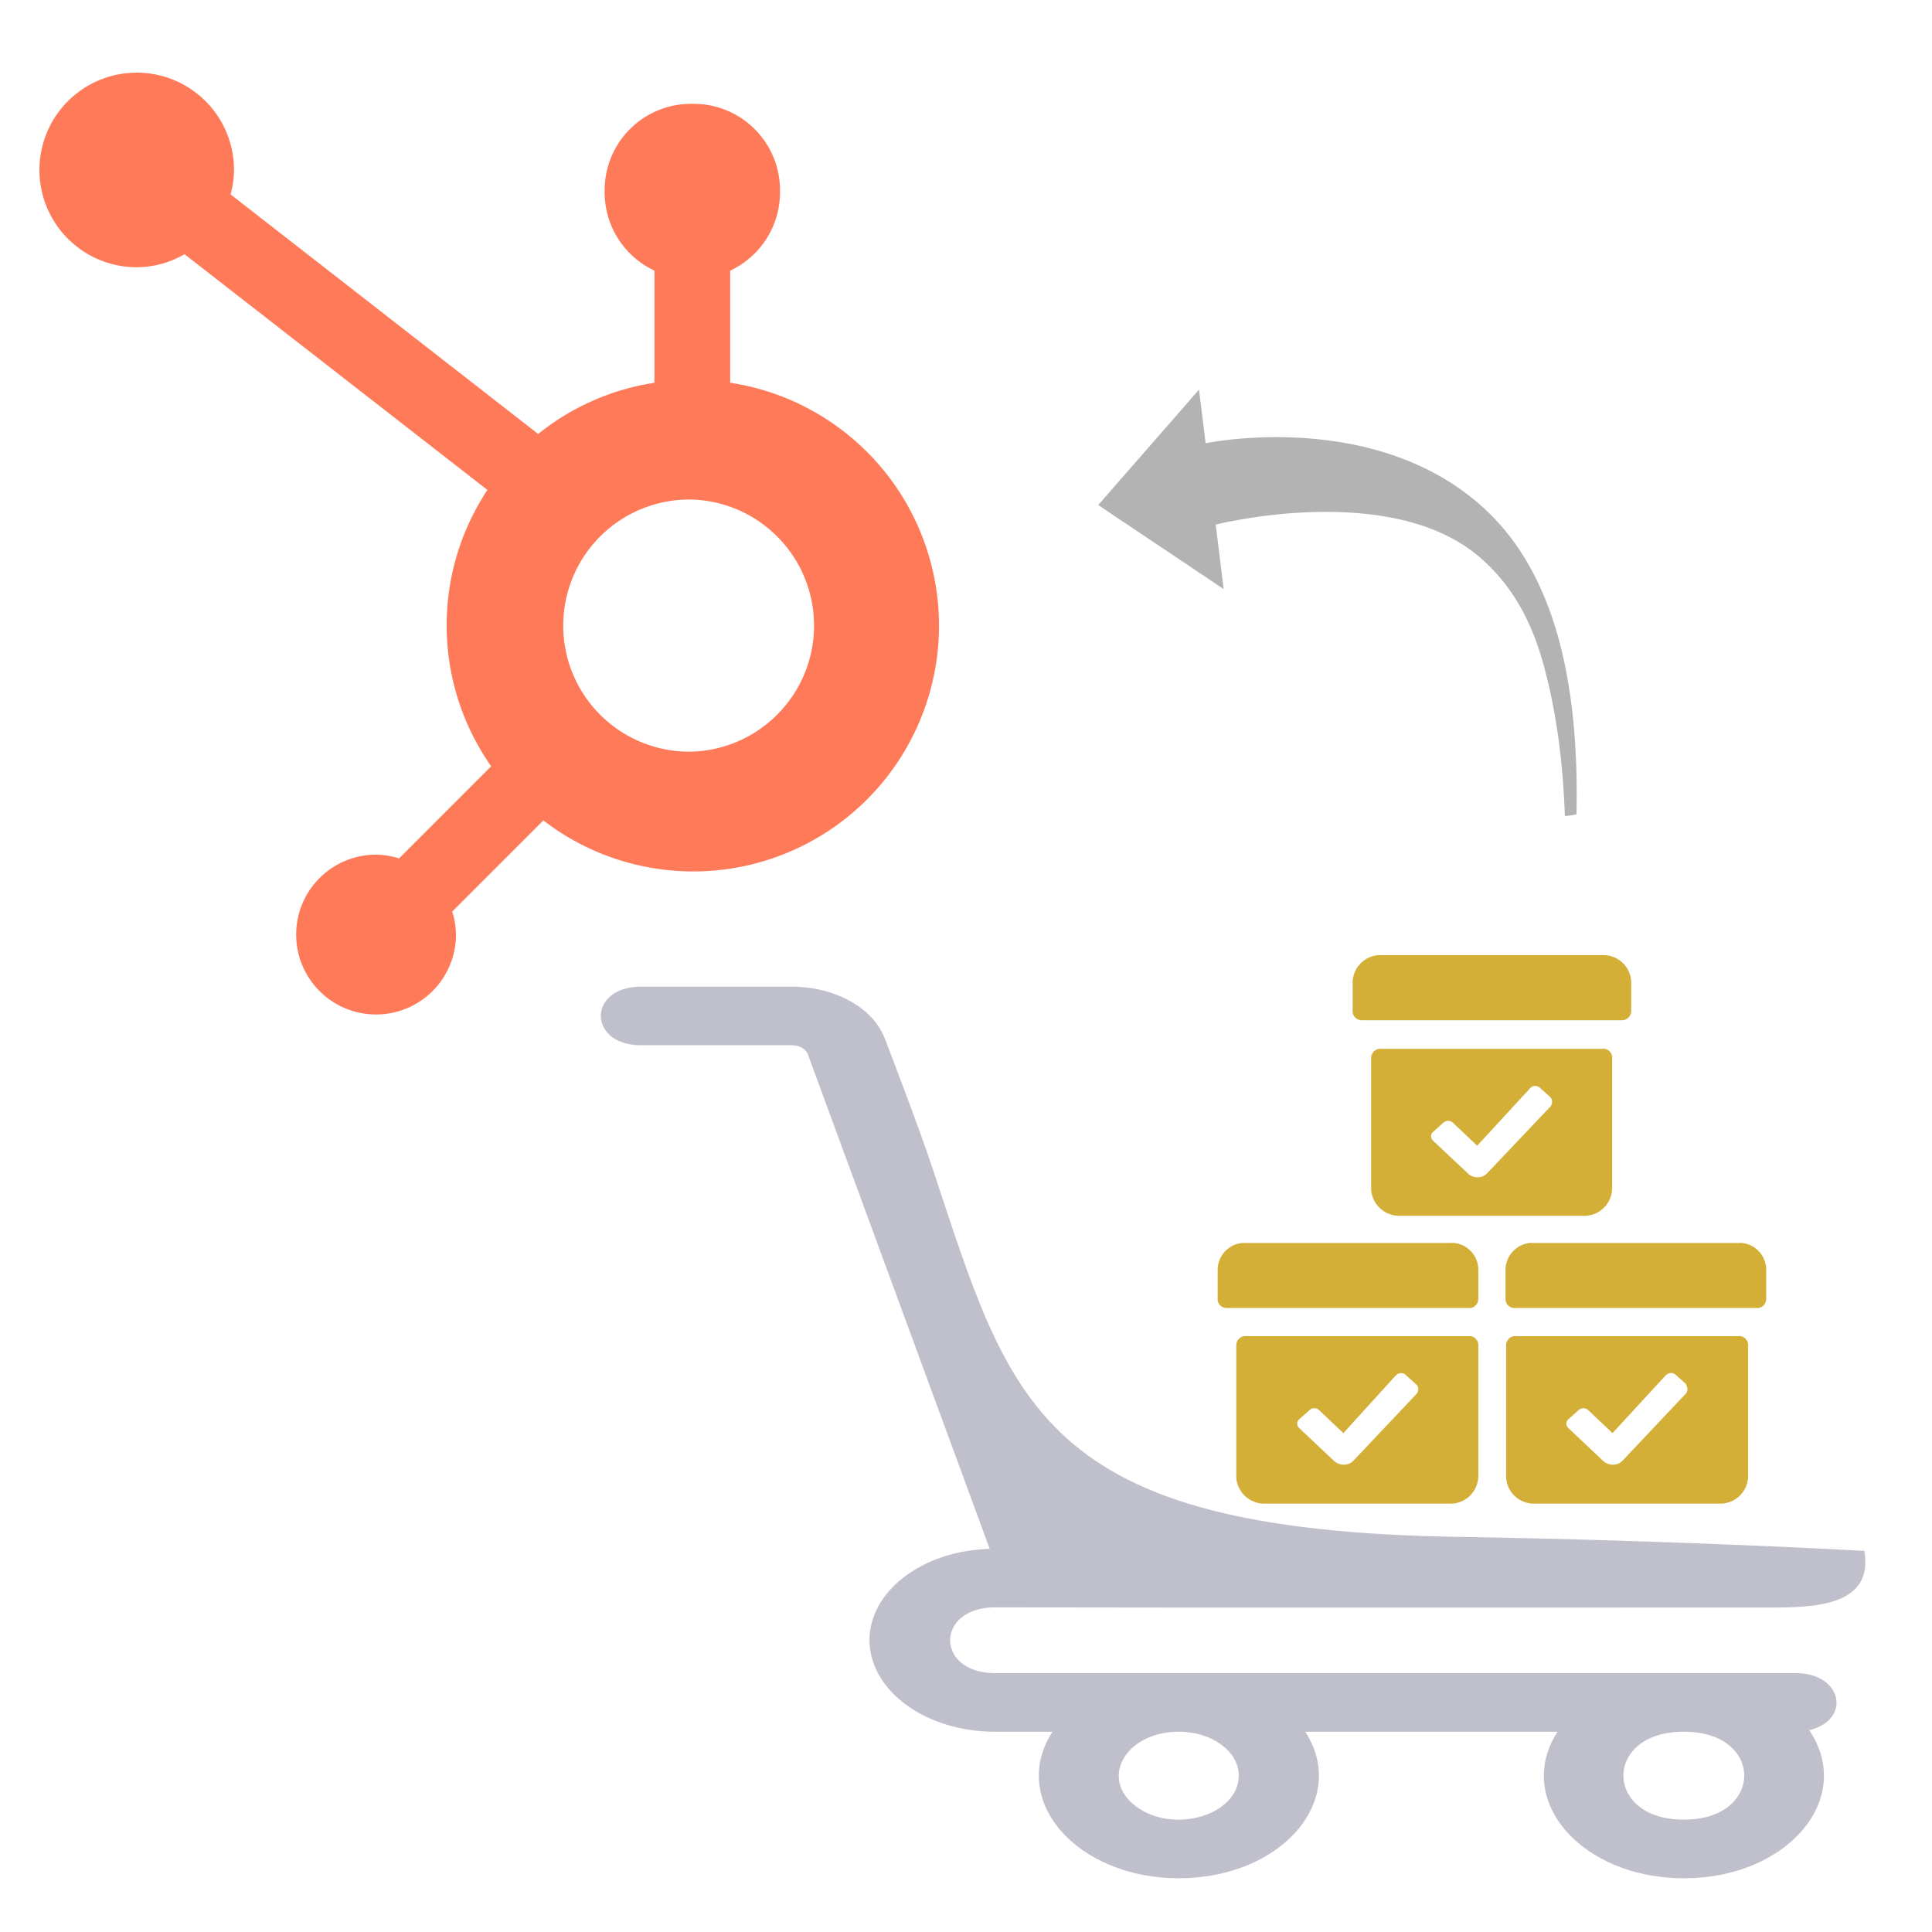
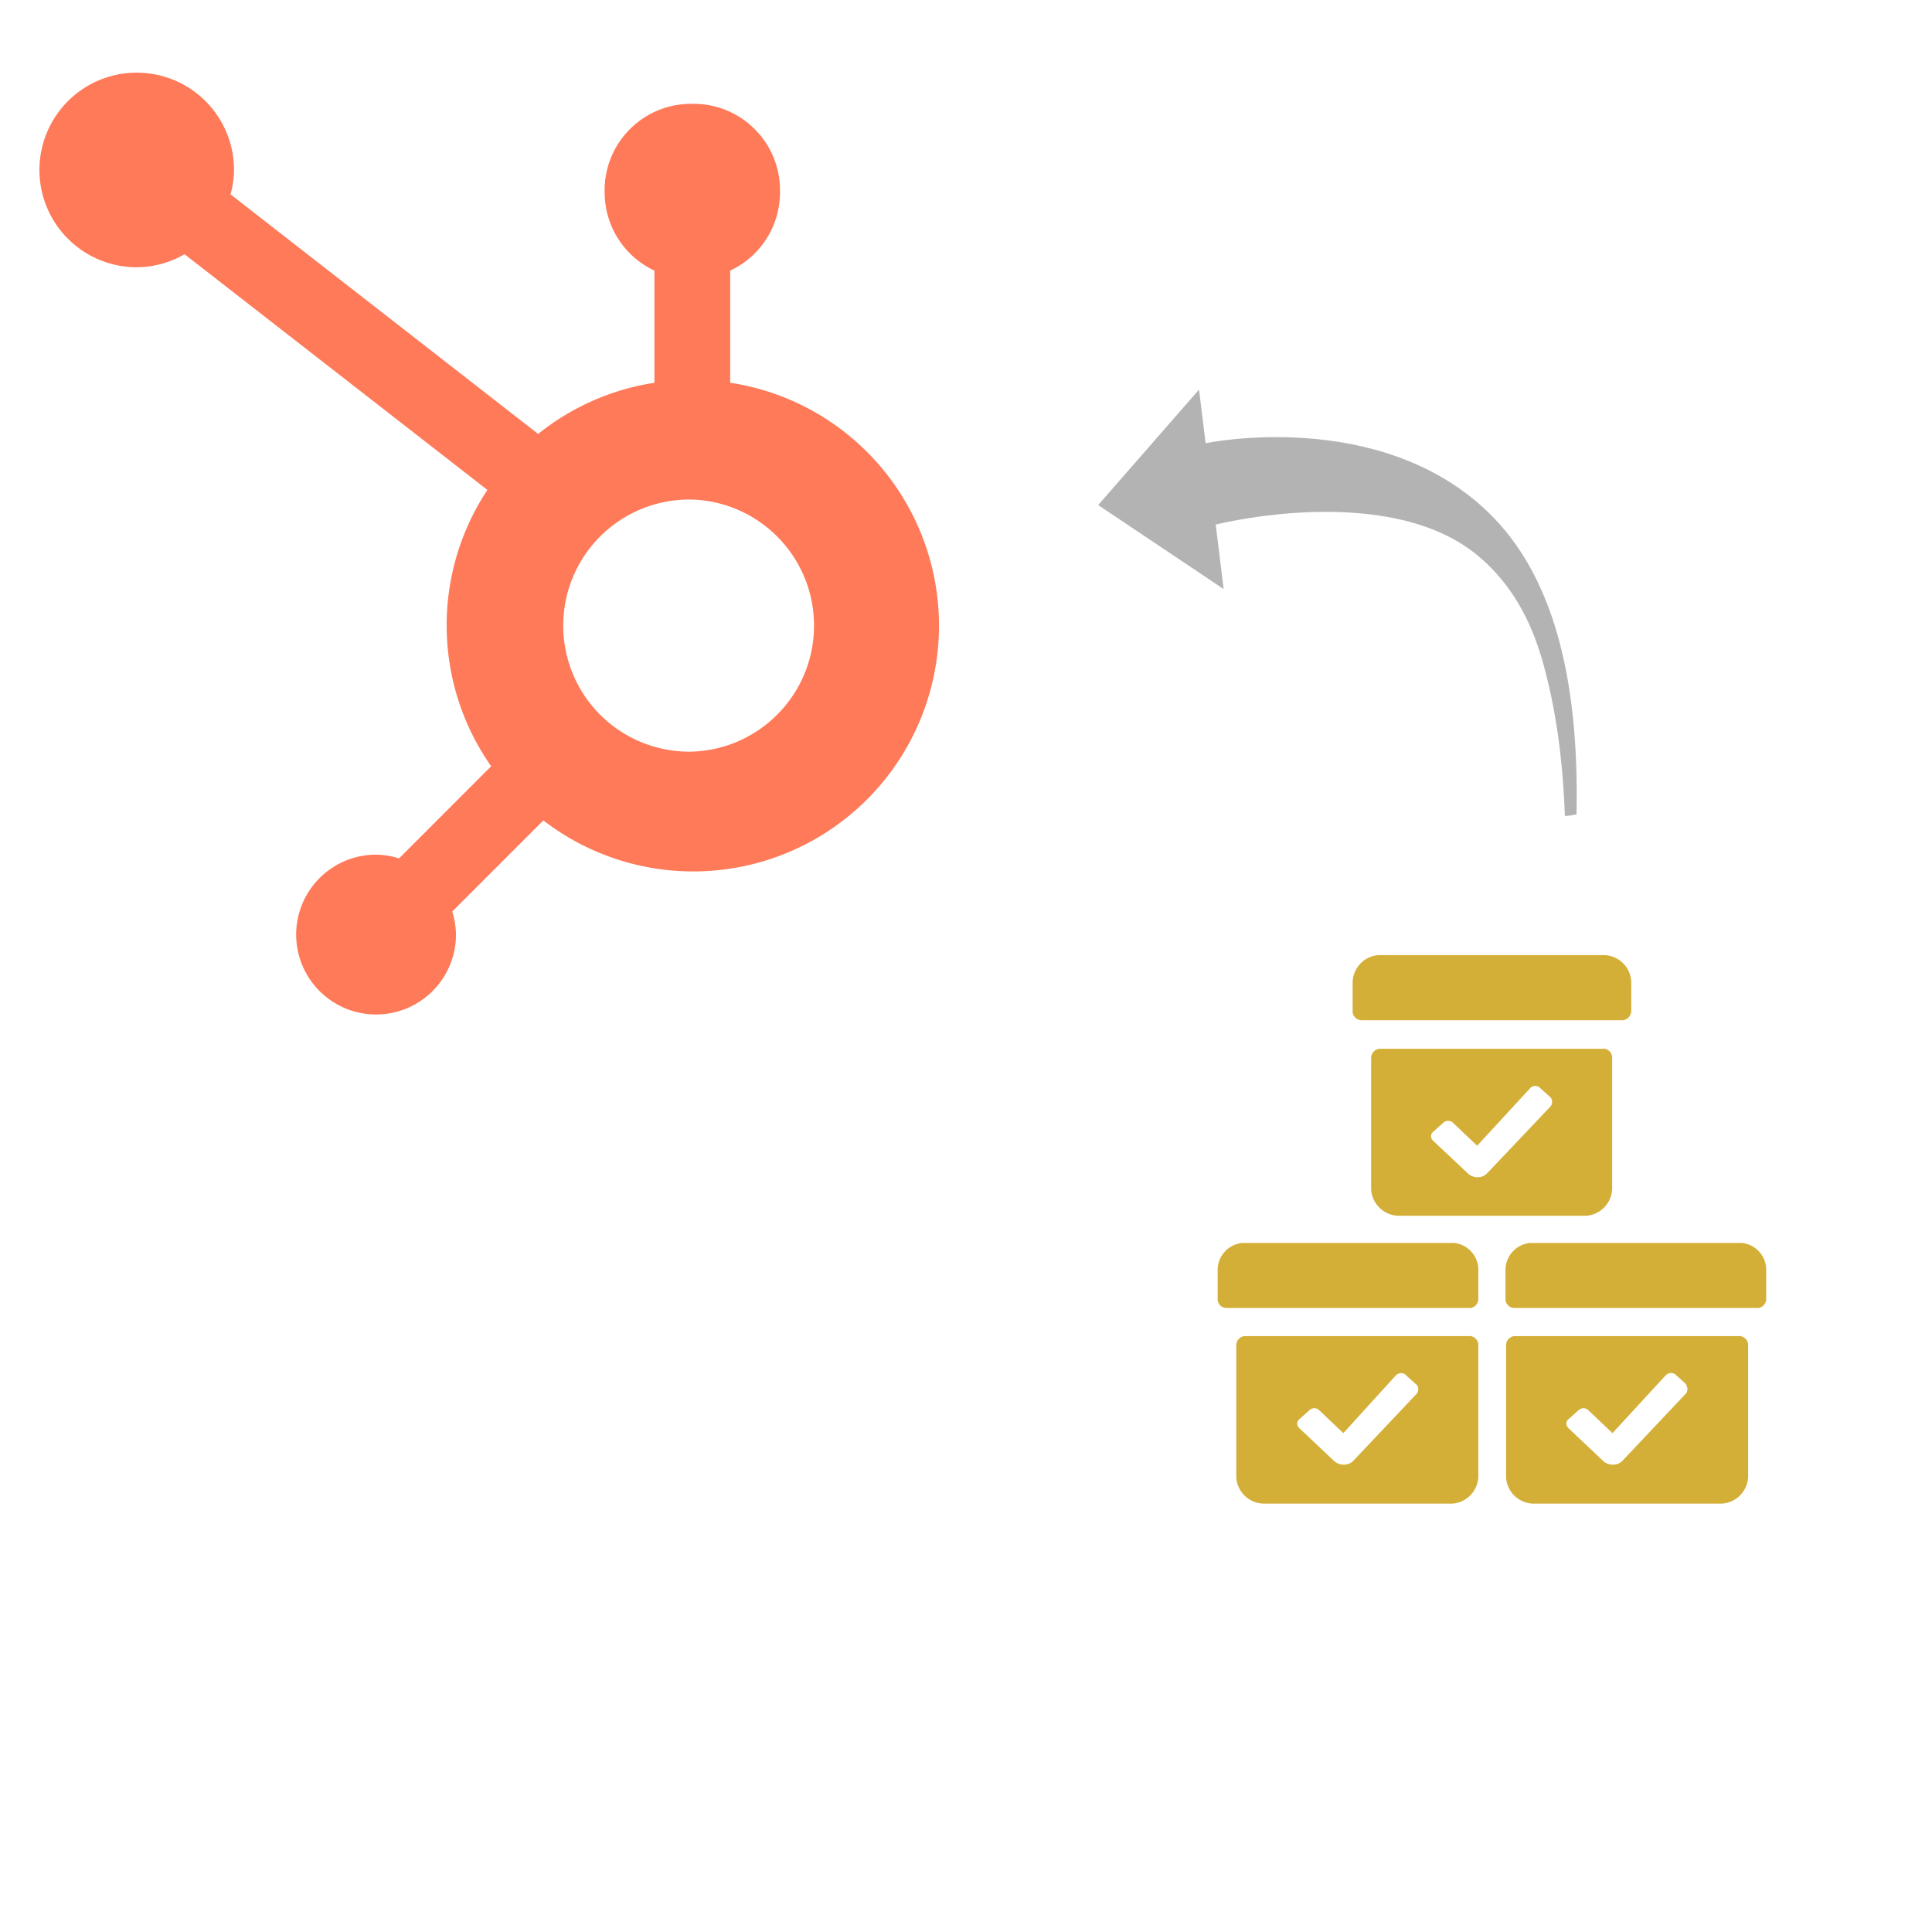
<svg xmlns="http://www.w3.org/2000/svg" xmlns:ns1="http://www.inkscape.org/namespaces/inkscape" xmlns:ns2="http://sodipodi.sourceforge.net/DTD/sodipodi-0.dtd" width="200" height="200" viewBox="0 0 52.917 52.917" version="1.1" id="svg8" ns1:version="1.2.2 (b0a8486541, 2022-12-01)" ns2:docname="icons-service-provider.svg">
  <defs id="defs2" />
  <ns2:namedview id="base" pagecolor="#ffffff" bordercolor="#666666" borderopacity="1.0" ns1:pageopacity="0.0" ns1:pageshadow="2" ns1:zoom="2.8" ns1:cx="141.07143" ns1:cy="123.57143" ns1:document-units="mm" ns1:current-layer="layer1" ns1:document-rotation="0" showgrid="false" units="px" ns1:window-width="1920" ns1:window-height="1043" ns1:window-x="0" ns1:window-y="0" ns1:window-maximized="1" ns1:showpageshadow="2" ns1:pagecheckerboard="0" ns1:deskcolor="#d1d1d1" />
  <g ns1:label="Calque 1" ns1:groupmode="layer" id="layer1">
-     <path id="shopping-cart" d="m 27.232,45.827 c -1.612,-0.019 -1.612,-1.782 0,-1.802 4.534,0.012 16.493,0.003 21.17,0.005 1.274,0.004 2.924,-0.028 2.662,-1.552 0,0 -5.071,-0.287 -11.146,-0.384 C 28.422,41.91 27.694,38.468 25.537,31.984 25.144,30.801 24.239,28.456 24.239,28.456 23.926,27.612 22.881,27.026 21.687,27.024 h -4.155 c -1.434,0.018 -1.434,1.586 0,1.605 h 4.155 c 0.205,9.6e-5 0.385,0.101 0.439,0.246 l 4.982,13.548 c -1.861,0.049 -3.326,1.182 -3.293,2.547 0.041,1.364 1.556,2.455 3.417,2.462 h 1.596 c -1.207,1.863 0.647,4.013 3.461,4.013 2.814,0 4.668,-2.15 3.461,-4.013 h 6.911 c -1.214,1.873 0.664,4.031 3.493,4.014 2.828,-0.017 4.657,-2.198 3.4,-4.056 1.176,-0.289 0.892,-1.563 -0.349,-1.562 z m 6.697,2.808 c 0,1.072 -1.768,1.609 -2.802,0.851 -1.035,-0.758 -0.303,-2.054 1.159,-2.055 h 0.003 c 0.906,7.99e-4 1.641,0.539 1.642,1.204 z m 12.191,1.203 c -2.189,0.013 -2.216,-2.394 -0.027,-2.407 h 0.053 c 2.189,0.013 2.162,2.42 -0.027,2.407 z" style="opacity:1;fill:#c0c0cd;stroke-width:0.282;fill-opacity:1" ns2:nodetypes="ccccssccccccccccsccsccccsssccsccss" />
    <path d="M 20,10.484 V 7.412 a 2.366,2.366 0 0 0 1.364,-2.132 v -0.07 c 0,-1.307 -1.059,-2.366 -2.366,-2.366 h -0.071 c -1.307,0 -2.366,1.059 -2.366,2.366 v 0.07 a 2.366,2.366 0 0 0 1.364,2.132 V 10.484 A 6.699,6.699 0 0 0 14.74,11.886 L 6.315,5.324 c 0.06,-0.217 0.091,-0.44 0.095,-0.664 A 2.665,2.665 0 1 0 3.742,7.32 2.636,2.636 0 0 0 5.054,6.963 l 8.296,6.456 c -1.525,2.304 -1.484,5.307 0.103,7.569 l -2.523,2.524 c -0.204,-0.065 -0.416,-0.1 -0.631,-0.103 -1.208,0.001 -2.187,0.981 -2.187,2.189 3.179e-4,1.208 0.98,2.188 2.188,2.188 1.208,3.17e-4 2.188,-0.979 2.189,-2.187 a 2.16,2.16 0 0 0 -0.103,-0.631 l 2.496,-2.497 c 2.23,1.717 5.294,1.865 7.679,0.371 2.385,-1.494 3.589,-4.315 3.018,-7.071 -0.572,-2.756 -2.798,-4.866 -5.581,-5.288 m -1.035,10.104 a 3.453,3.453 0 1 1 0,-6.904 c 1.858,0.065 3.332,1.59 3.333,3.45 0.001,1.859 -1.471,3.386 -3.329,3.453" fill="#ff7a59" id="path861" style="stroke-width:0.104" />
    <g style="fill:#d4af37;fill-opacity:1" id="g1116" transform="matrix(0.313,0,0,0.313,33.342,24.301)">
      <path d="m 22.03,39.27 a 0.81,0.81 0 0 1 0.81,0.71 v 11.52 a 2.44,2.44 0 0 1 -2.32,2.44 H 4.1 a 2.45,2.45 0 0 1 -2.44,-2.28 v -11.57 a 0.81,0.81 0 0 1 0.71,-0.81 H 22.03 Z m 23.61,0 a 0.82,0.82 0 0 1 0.81,0.71 v 11.52 a 2.44,2.44 0 0 1 -2.33,2.44 h -16.42 a 2.44,2.44 0 0 1 -2.43,-2.28 v -11.57 a 0.81,0.81 0 0 1 0.71,-0.81 h 19.61 z m -29.92,3.37 -0.09,0.07 -4.6,5.06 -2.11,-2 a 0.62,0.62 0 0 0 -0.79,-0.07 l -0.08,0.07 -0.87,0.78 a 0.49,0.49 0 0 0 -0.07,0.71 l 0.07,0.08 3,2.83 a 1.25,1.25 0 0 0 0.87,0.36 1.15,1.15 0 0 0 0.87,-0.36 l 5.52,-5.84 a 0.63,0.63 0 0 0 0.06,-0.72 l -0.06,-0.07 -0.87,-0.78 a 0.61,0.61 0 0 0 -0.85,-0.12 z m 23.61,0 -0.09,0.07 -4.66,5.06 -2.11,-2 a 0.61,0.61 0 0 0 -0.78,-0.07 l -0.09,0.07 -0.87,0.78 a 0.49,0.49 0 0 0 -0.06,0.71 l 0.06,0.08 3,2.83 a 1.25,1.25 0 0 0 0.87,0.36 1.14,1.14 0 0 0 0.87,-0.36 l 5.56,-5.89 a 0.65,0.65 0 0 0 0,-0.72 v -0.07 l -0.87,-0.78 a 0.61,0.61 0 0 0 -0.83,-0.07 z m -18.76,-11.52 a 2.36,2.36 0 0 1 2.27,2.28 v 2.61 a 0.81,0.81 0 0 1 -0.66,0.81 H 0.79 a 0.78,0.78 0 0 1 -0.76,-0.7 v -2.55 a 2.38,2.38 0 0 1 2.13,-2.44 H 20.57 Z m 25.18,0 a 2.36,2.36 0 0 1 2.28,2.28 v 2.61 a 0.81,0.81 0 0 1 -0.66,0.81 h -21.4 a 0.78,0.78 0 0 1 -0.75,-0.71 v -2.54 a 2.38,2.38 0 0 1 2.13,-2.44 h 18.4 z m -12,-17 a 0.81,0.81 0 0 1 0.8,0.71 v 11.48 a 2.44,2.44 0 0 1 -2.28,2.44 h -16.37 a 2.46,2.46 0 0 1 -2.44,-2.29 v -11.52 a 0.81,0.81 0 0 1 0.71,-0.8 h 19.62 z m -6.27,3.37 -0.08,0.07 -4.66,5.06 -2.11,-2 a 0.61,0.61 0 0 0 -0.78,-0.07 l -0.09,0.07 -0.87,0.78 a 0.5,0.5 0 0 0 -0.07,0.71 l 0.07,0.08 3,2.82 a 1.22,1.22 0 0 0 0.87,0.37 1.13,1.13 0 0 0 0.87,-0.37 l 5.53,-5.83 a 0.65,0.65 0 0 0 0.05,-0.72 l -0.05,-0.07 -0.87,-0.78 a 0.62,0.62 0 0 0 -0.77,-0.15 z m 6.31,-11.55 a 2.44,2.44 0 0 1 2.43,2.28 v 2.61 a 0.83,0.83 0 0 1 -0.71,0.81 h -22.86 a 0.81,0.81 0 0 1 -0.81,-0.7 V 8.38 a 2.44,2.44 0 0 1 2.27,-2.44 z" id="path1105" style="fill:#d4af37;fill-opacity:1" />
    </g>
    <path style="clip-rule:evenodd;display:inline;fill:#b3b3b3;fill-opacity:1;fill-rule:evenodd;stroke-width:0.05" id="path5-3" d="M 42.861,22.35 C 42.808,20.803 42.612,19.4 42.262,18.152 41.923,16.939 41.374,15.987 40.527,15.26 38.075,13.153 33.298,14.368 33.298,14.368 L 33.516,16.135 30.079,13.833 32.841,10.671 l 0.181,1.469 c 0,0 4.73,-0.997 7.726,1.877 1.775,1.703 2.512,4.521 2.432,8.284 -0.013,0.013 -0.223,0.049 -0.32,0.048 z" />
  </g>
</svg>